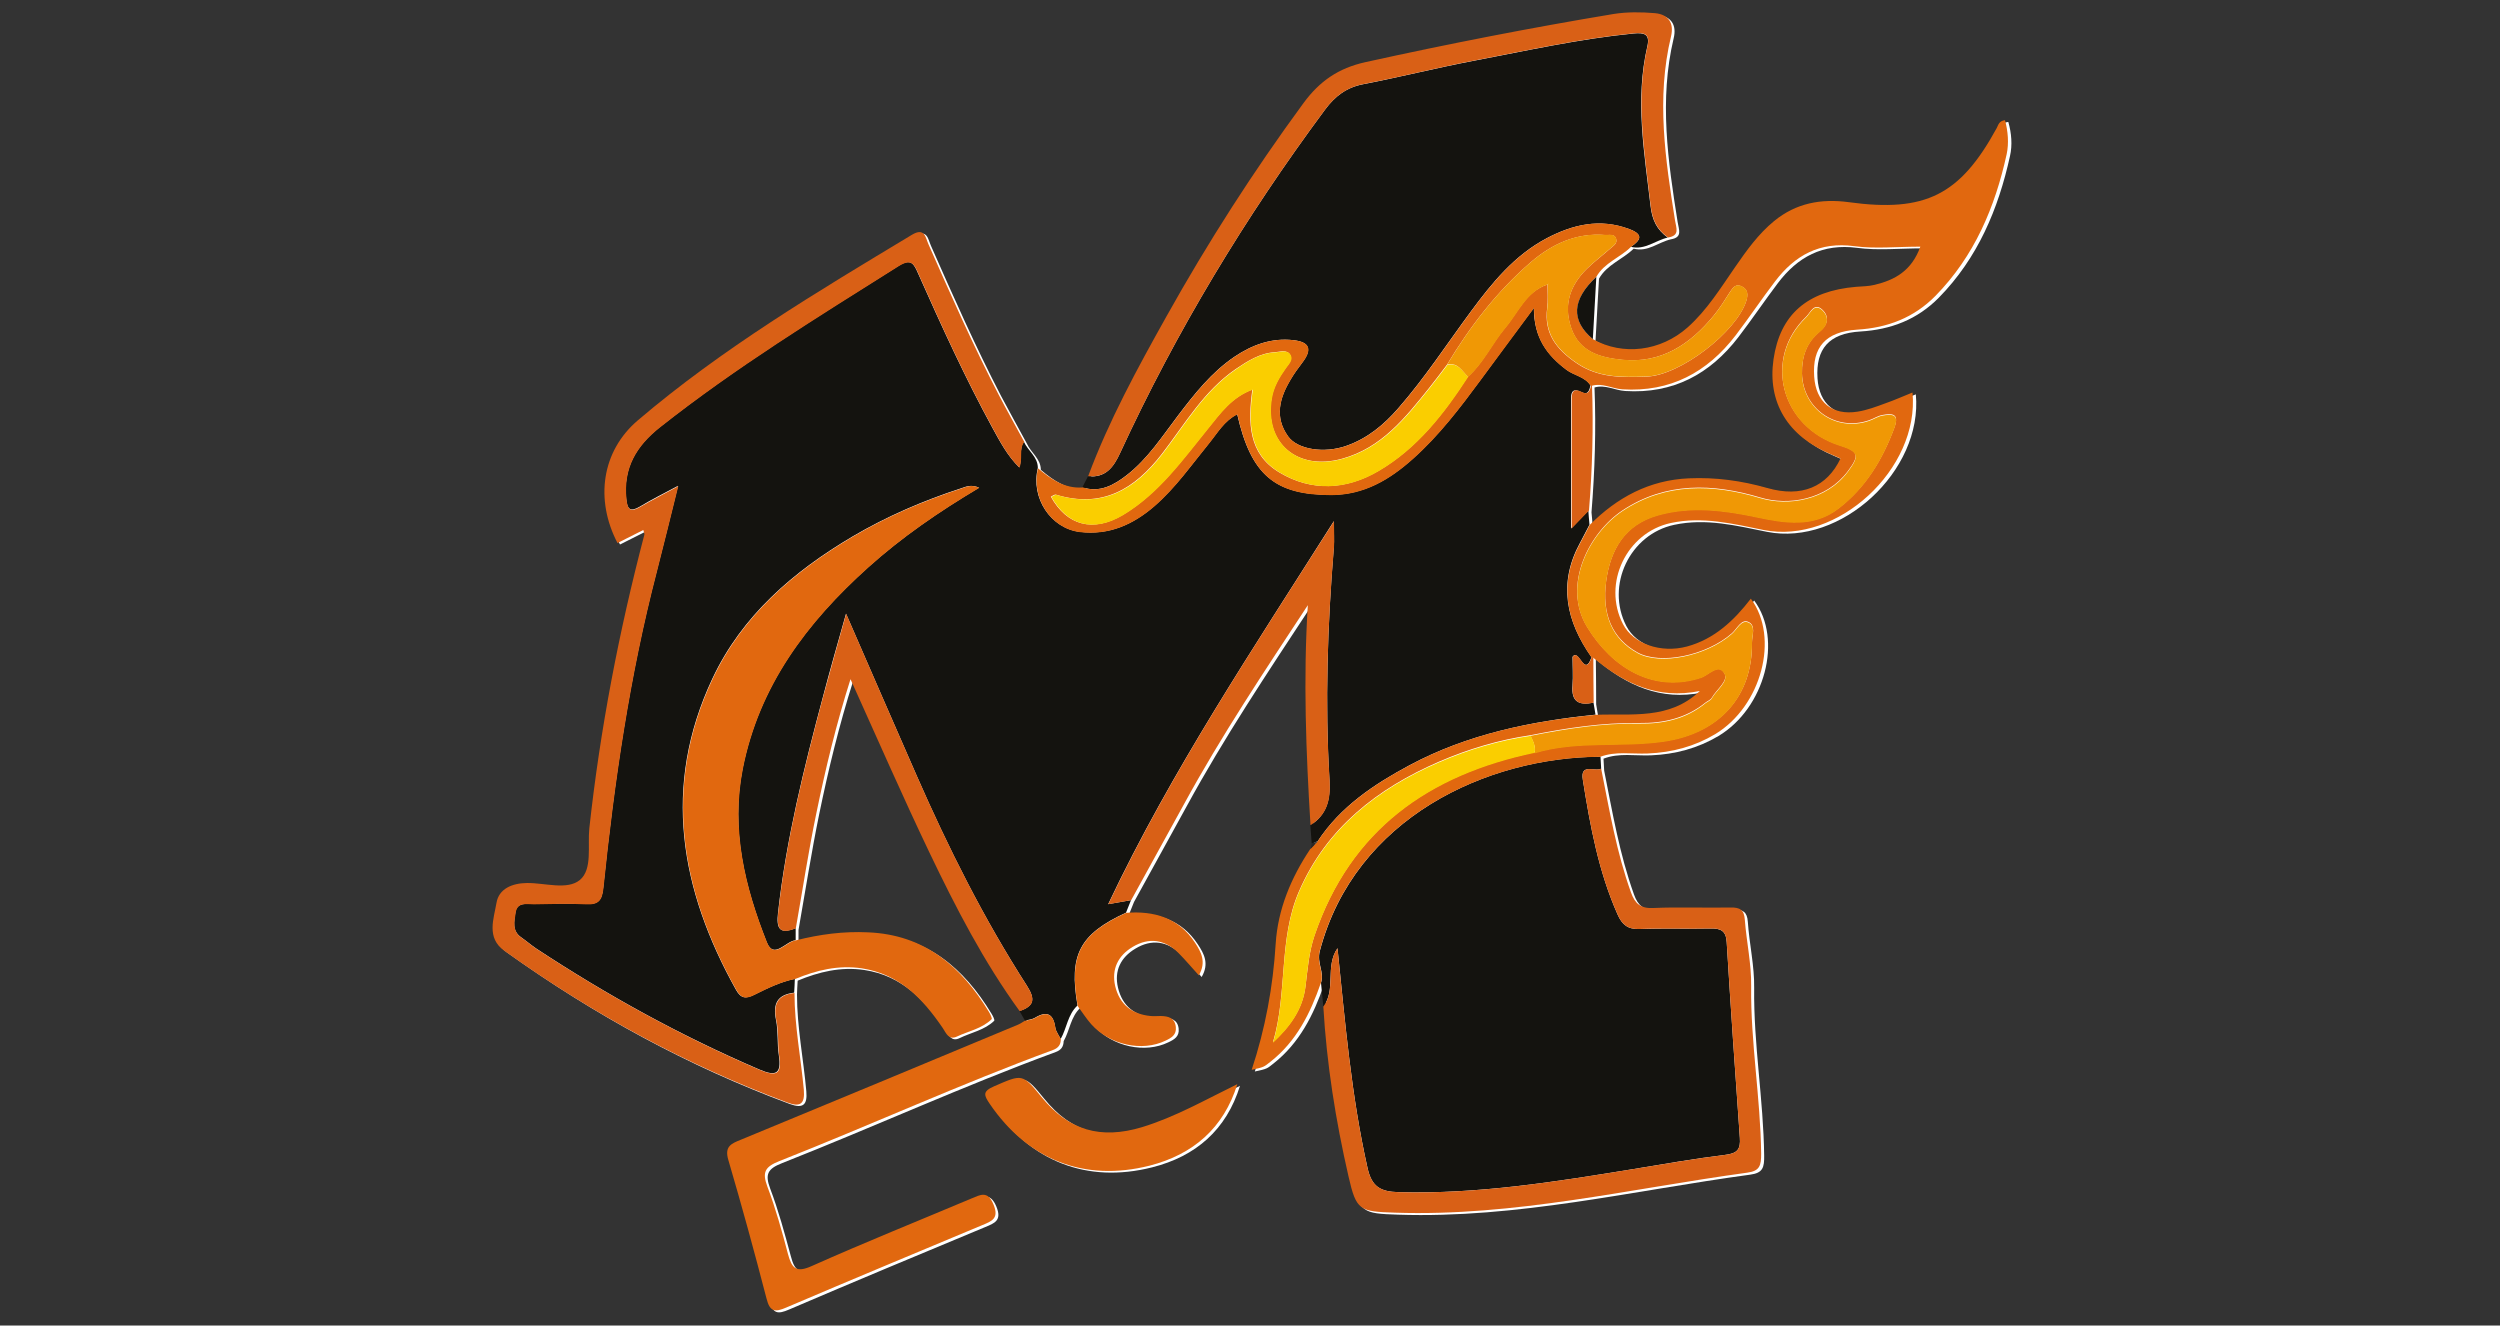
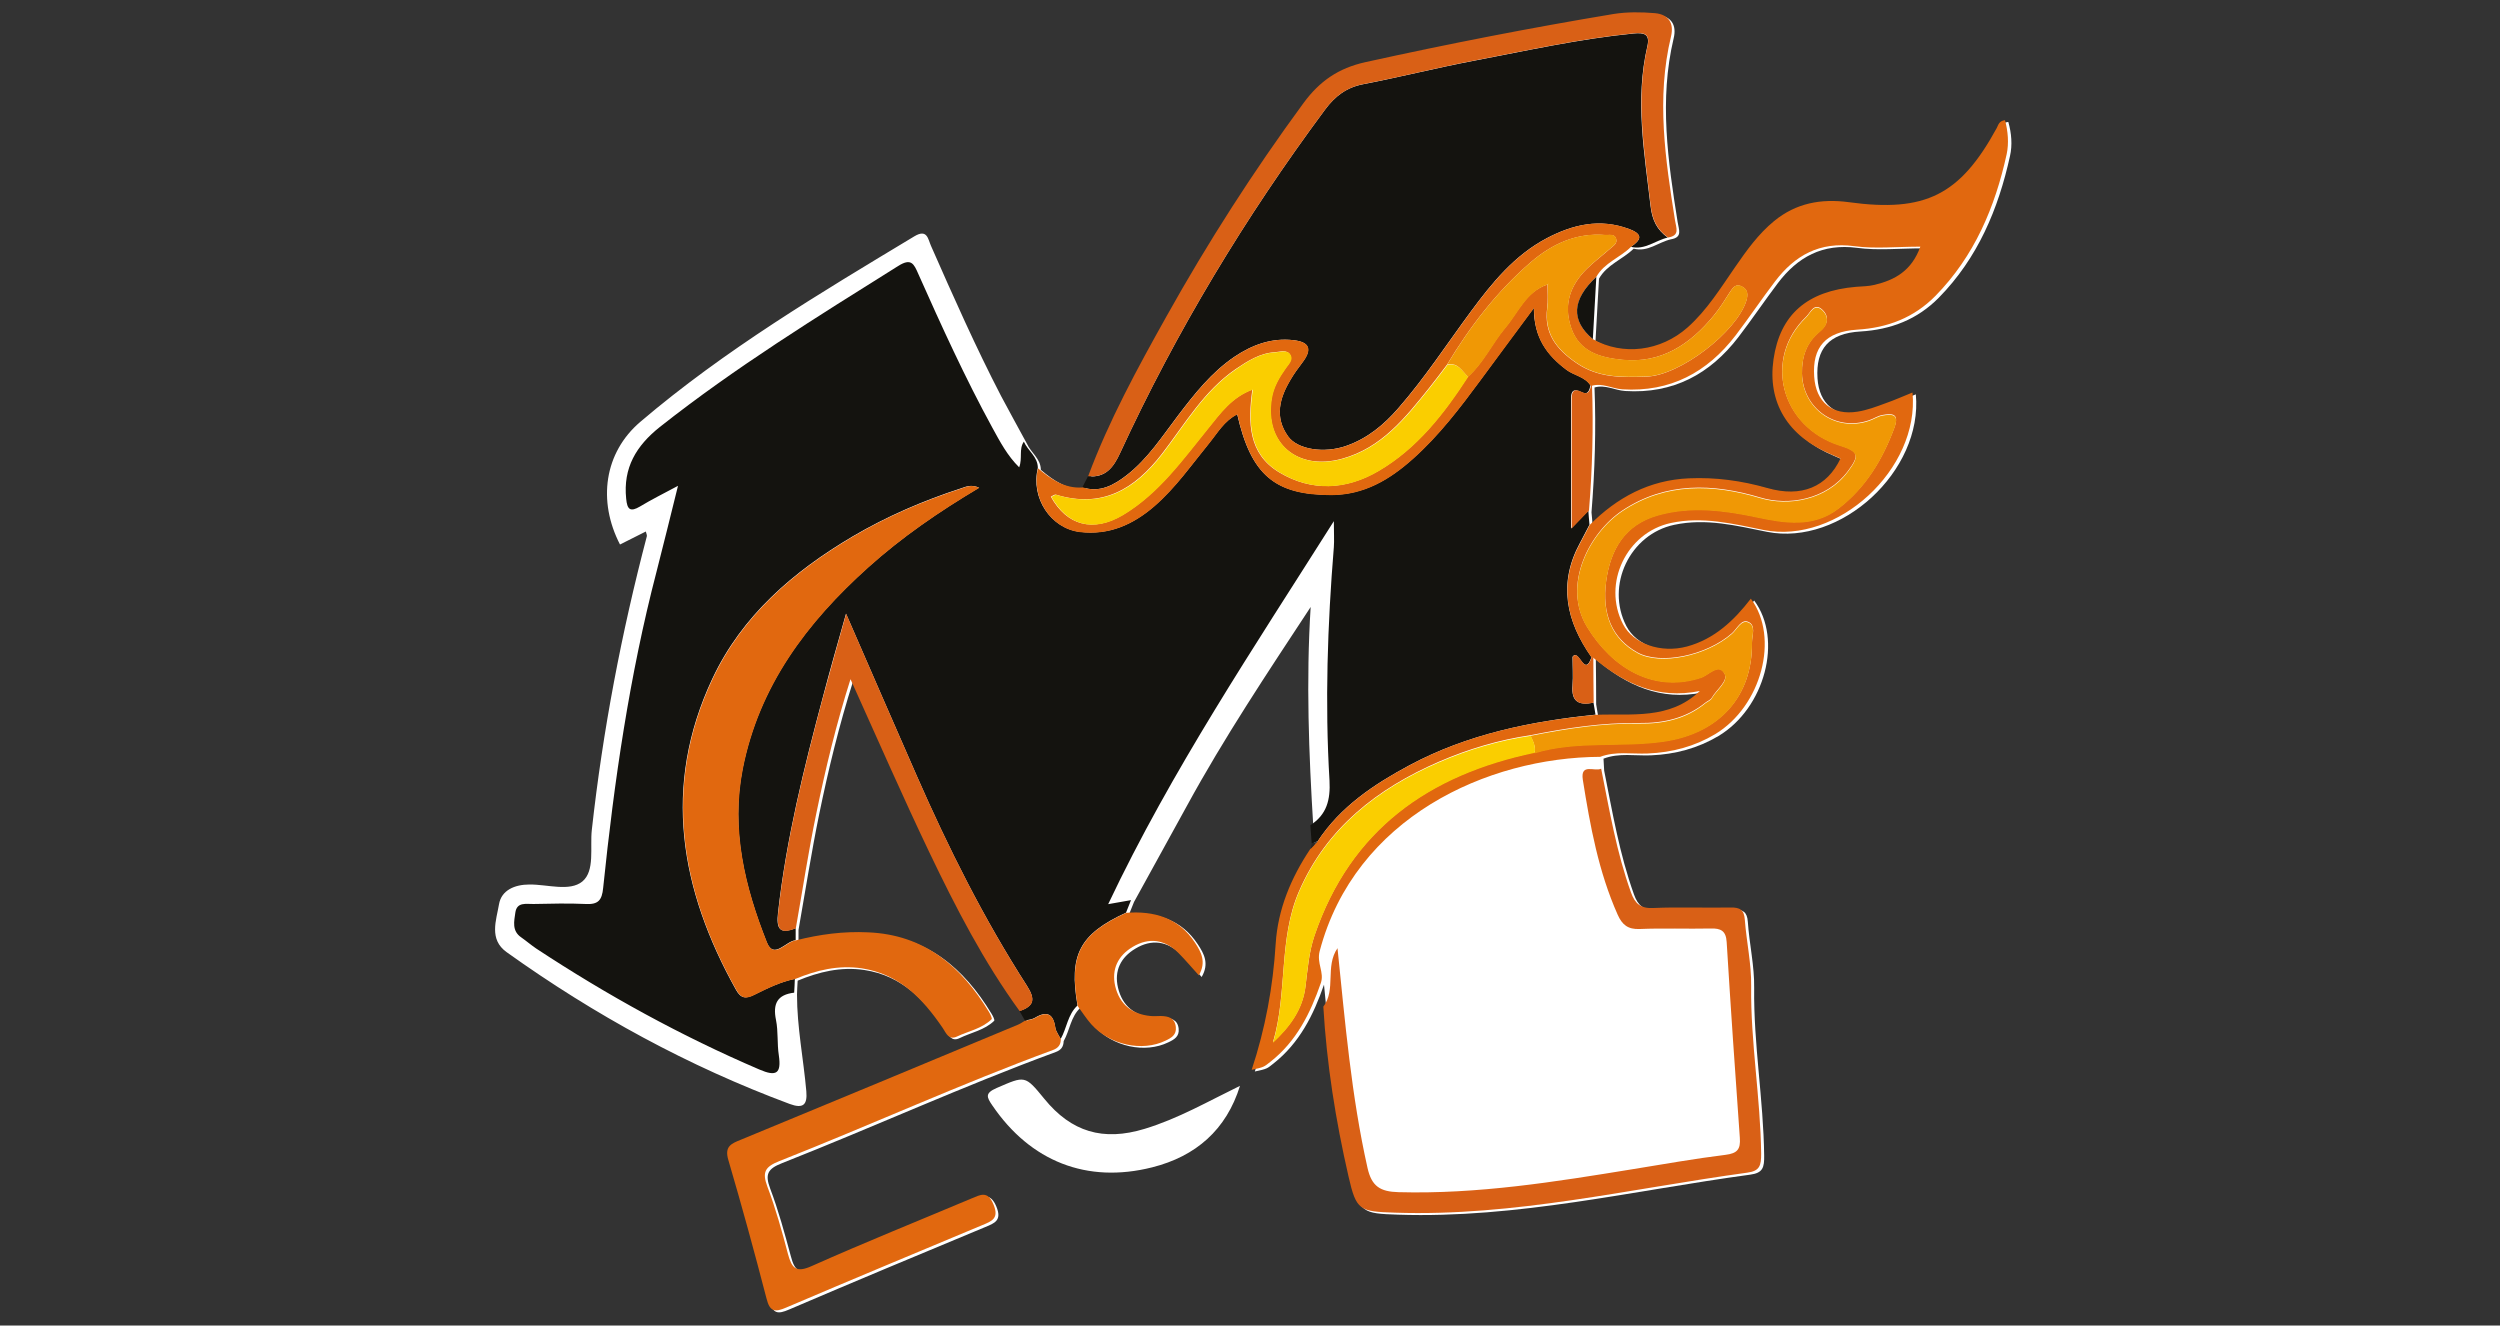
<svg xmlns="http://www.w3.org/2000/svg" id="Calque_1" viewBox="0 0 150 79.53">
  <rect x="0" y="0" width="150" height="79.53" fill="#333333" stroke="none" />
  <defs>
    <style>.cls-1{fill:#14130f;}.cls-1,.cls-2,.cls-3,.cls-4,.cls-5,.cls-6,.cls-7{fill-rule:evenodd;stroke-width:0px;}.cls-2{fill:#2b2624;}.cls-3{fill:#d96016;}.cls-4{fill:#e1680f;}.cls-5{fill:#fff;}.cls-6{fill:#f09805;}.cls-7{fill:#face00;}</style>
  </defs>
  <path class="cls-5" d="m120.46,7.32c-.37.05-.4.29-.49.46-2.2,4.04-4.29,5.09-8.89,4.46-1.65-.23-3.16.05-4.47,1.13-.95.78-1.65,1.76-2.34,2.76-.88,1.27-1.69,2.59-2.86,3.63-1.61,1.43-3.86,1.71-5.68.7.07-1.25.14-2.49.21-3.74.48-.85,1.42-1.15,2.08-1.8.85.22,1.48-.39,2.23-.56.72-.12.48-.57.41-1.03-.58-3.66-1.12-7.33-.24-11.03.2-.82-.17-1.33-.96-1.4-.82-.07-1.68-.08-2.49.05-4.99.83-9.95,1.8-14.89,2.89-1.63.36-2.75,1.14-3.7,2.44-3.01,4.1-5.75,8.38-8.23,12.81-1.74,3.11-3.45,6.24-4.7,9.59-.11.22-.22.44-.34.66-1.08.07-1.89-.5-2.66-1.15,0-.67-.6-1.03-.84-1.58-.51-.95-1.04-1.89-1.54-2.84-1.53-2.95-2.87-5.98-4.21-9.02-.18-.4-.22-1.04-1-.57-5.68,3.42-11.37,6.81-16.44,11.13-2.17,1.85-2.57,4.75-1.22,7.36.51-.26,1.02-.51,1.55-.78.03.13.08.22.06.29-1.52,5.79-2.64,11.65-3.3,17.61-.12,1.06.2,2.46-.57,3.1-.76.62-2.09.17-3.17.18-.9,0-1.69.35-1.83,1.19-.16.95-.62,2.1.46,2.87,5.27,3.77,10.91,6.85,16.99,9.11.79.29,1.06.06.99-.76-.17-1.94-.56-3.85-.56-5.81.01-.28.02-.55.04-.83,1.28-.53,2.59-.85,4-.64,2.26.34,3.66,1.82,4.86,3.59.2.29.35.74.85.5.7-.34,1.5-.48,2.08-1.04.05-.05-.08-.3-.16-.43-1.66-2.74-3.88-4.63-7.26-4.78-1.47-.06-2.9.12-4.32.48,0-.24,0-.48,0-.72.41-2.32.77-4.64,1.24-6.94.55-2.67,1.19-5.32,2.04-8,1.61,3.54,3.12,7,4.74,10.41,1.57,3.29,3.25,6.54,5.41,9.51.11.19.22.39.33.58-.14.08-.27.18-.42.24-5.54,2.31-11.07,4.62-16.62,6.9-.6.25-1,.42-.76,1.22.81,2.76,1.57,5.53,2.29,8.31.21.8.5.84,1.19.54,3.9-1.67,7.83-3.31,11.75-4.94.58-.24,1.03-.4.68-1.24-.36-.86-.8-.59-1.35-.35-3.19,1.34-6.4,2.63-9.55,4.04-.95.42-1.21.13-1.43-.71-.37-1.37-.74-2.74-1.24-4.06-.32-.86-.15-1.18.71-1.52,5.5-2.17,10.88-4.63,16.43-6.67.32-.12.46-.32.47-.65.37-.65.42-1.47,1.01-2.01.27.37.51.76.82,1.1,1.12,1.25,3.05,1.66,4.45.98.36-.17.67-.35.62-.82-.06-.54-.45-.64-.9-.66-.21,0-.42.02-.62,0-1.12-.11-1.86-.7-2.12-1.8-.24-1.02.17-1.82,1.04-2.34.97-.59,1.92-.46,2.74.34.42.42.8.88,1.24,1.36.47-.81.14-1.4-.23-1.96-.98-1.49-2.44-1.92-4.13-1.79.1-.25.2-.5.3-.75,1.06-1.92,2.12-3.84,3.17-5.76,2.24-4.11,4.84-8,7.43-11.94-.28,4.43-.11,8.82.16,13.2.03.36.05.72.08,1.09-.03.11-.05.23-.08.34-1.16,1.73-1.94,3.61-2.07,5.68-.16,2.57-.62,5.08-1.44,7.56.76-.16.74-.18,1.12-.48,1.56-1.23,2.4-2.91,3.03-4.73.05.48.09.96.14,1.43.2,3.44.73,6.84,1.51,10.19.47,2.06.67,2.11,2.79,2.18,7.16.24,14.11-1.45,21.13-2.4.77-.1.85-.44.84-1.14-.04-3.36-.64-6.69-.6-10.06.02-1.32-.29-2.64-.38-3.97-.04-.6-.3-.75-.86-.74-1.54.03-3.09-.04-4.63.03-.76.03-1.1-.26-1.34-.93-.87-2.42-1.29-4.93-1.79-7.43-.01-.24-.03-.48-.04-.72.93-.36,1.9-.16,2.85-.2,1.45-.06,2.8-.42,4.05-1.16,2.78-1.67,3.88-5.79,2.14-8.13-1.02,1.31-2.18,2.43-3.83,2.87-1.57.43-3.23-.15-3.84-1.34-1.26-2.44.22-5.51,2.87-6.07,1.91-.41,3.73.05,5.57.42,4.42.88,9.36-3.65,8.93-8.25-.55.22-1.08.46-1.63.65-.55.19-1.1.4-1.67.5-1.52.25-2.5-.57-2.6-2.11-.11-1.76.68-2.7,2.57-2.81,1.84-.11,3.42-.72,4.71-2.03,2.33-2.37,3.57-5.31,4.27-8.5.15-.66.09-1.37-.1-2.04Zm-18.3,34.23c-1.83,1.75-4.11,1.34-6.27,1.43-.04-.24-.08-.48-.12-.72,0-.9-.01-1.81-.02-2.71,1.84,1.56,3.87,2.52,6.4,2Zm-9.15-24.35h0s.07-.07.1-.11c-.03.04-.07.07-.1.11Zm19.65-.02c-.36.09-.74.09-1.12.12-2.95.25-4.56,1.67-4.95,4.35-.38,2.58.85,4.61,3.45,5.7.19.08.38.17.57.25-.81,1.72-2.34,2.36-4.4,1.77-1.54-.44-3.1-.65-4.69-.58-2.37.1-4.31,1.14-5.96,2.8h0c-.02-.28-.04-.57-.07-.85.2-2.49.28-4.99.18-7.49.64-.19,1.22.17,1.84.21,2.88.18,5.09-1.01,6.8-3.24.81-1.06,1.56-2.17,2.36-3.23,1.19-1.57,2.68-2.39,4.75-2.12,1.26.17,2.55.03,3.97.03-.52,1.45-1.53,2-2.74,2.29Z" />
  <path class="cls-5" d="m62.66,65.93c-1.17-1.43-1.15-1.39-2.86-.65-.71.31-.61.54-.25,1.06,2.28,3.34,5.66,4.69,9.58,3.7,2.62-.66,4.45-2.25,5.27-4.89-1.91.93-3.71,1.97-5.72,2.58-2.49.76-4.4.19-6.02-1.8Z" />
  <path class="cls-1" d="m67.86,54.01c-.1.25-.2.5-.3.75-2.79,1.29-3.44,2.53-2.91,5.57-.59.54-.64,1.36-1.01,2.01-.11-.22-.28-.44-.32-.67-.12-.83-.49-1.05-1.23-.6-.17.1-.39.11-.59.17-.11-.19-.22-.39-.33-.58.87-.3.97-.69.44-1.52-2.58-4.01-4.71-8.26-6.62-12.62-1.39-3.16-2.76-6.33-4.23-9.7-.5,1.77-.96,3.37-1.38,4.97-1.14,4.27-2.21,8.56-2.7,12.97-.11.96.09,1.32,1.06.93,0,.24,0,.48,0,.72-.59.05-1.32,1.19-1.74.12-1.32-3.32-2.16-6.75-1.45-10.39.98-4.99,3.85-8.8,7.53-12.1,2.02-1.81,4.24-3.34,6.66-4.78-.48-.21-.78-.06-1.08.04-2.27.74-4.45,1.68-6.51,2.89-3.55,2.1-6.63,4.74-8.41,8.53-3.03,6.45-1.94,12.66,1.42,18.67.3.54.6.54,1.1.29.78-.39,1.57-.77,2.43-.95-.01.28-.02.55-.04.83-1.02.12-1.29.67-1.09,1.64.14.69.06,1.42.17,2.12.16,1.1-.15,1.29-1.17.85-4.69-2.01-9.14-4.46-13.39-7.26-.31-.21-.6-.46-.9-.67-.57-.39-.42-.97-.35-1.48.09-.66.66-.51,1.09-.52,1.04-.02,2.09-.05,3.13,0,.74.04.98-.21,1.05-.97.66-6.39,1.58-12.74,3.2-18.96.43-1.66.83-3.32,1.29-5.16-.9.48-1.6.83-2.28,1.24-.59.35-.77.18-.83-.47-.19-1.85.6-3.17,2.02-4.3,4.53-3.58,9.42-6.6,14.3-9.66.78-.49.94-.14,1.21.48,1.39,3.12,2.81,6.24,4.45,9.24.45.82.89,1.66,1.6,2.36.21-.55-.03-1.09.28-1.54.24.55.84.9.84,1.58-.44,1.79.77,3.62,2.52,3.83,1.74.21,3.18-.43,4.47-1.55,1.27-1.1,2.23-2.48,3.28-3.77.5-.61.91-1.35,1.69-1.74.83,3.65,2.26,4.84,5.63,4.84,1.97,0,3.51-.92,4.91-2.17,1.57-1.4,2.83-3.06,4.07-4.74,1-1.37,2.01-2.73,3.19-4.31,0,1.81.81,2.84,1.95,3.71.46.35,1.11.41,1.45.94-.07.29-.14.62-.56.4-.44-.22-.61-.07-.61.38,0,2.59,0,5.18,0,7.81.36-.38.7-.73,1.04-1.08.02.28.04.57.07.85-.19.36-.38.73-.57,1.09-1.33,2.44-.83,4.7.69,6.86-.43,1.28-.75-.57-1.14-.02,0,.56.04,1.14,0,1.71-.09,1,.4,1.22,1.26,1.04.04.24.08.48.12.72-3.88.4-7.67,1.17-11.15,3.03-2.14,1.15-4.15,2.48-5.52,4.57-.12.04-.24.08-.36.12-.03-.36-.05-.72-.08-1.09.99-.63,1.21-1.53,1.15-2.67-.28-4.68-.12-9.35.26-14.01.03-.41,0-.83,0-1.56-4.85,7.67-9.72,14.92-13.54,22.98.56-.1.96-.17,1.36-.24Z" />
-   <path class="cls-1" d="m96.03,45.4c.01.24.03.48.04.72-.38.21-1.27-.36-1.1.67.44,2.76.94,5.51,2.09,8.09.27.61.62.89,1.32.86,1.42-.05,2.84,0,4.26-.03.61-.01.92.14.96.81.24,3.92.51,7.83.79,11.75.05.68-.14.93-.86,1.02-1.86.23-3.71.55-5.56.86-4.66.76-9.31,1.51-14.06,1.38-1.1-.03-1.61-.33-1.86-1.46-.97-4.32-1.34-8.72-1.8-13.18-.76,1.11-.07,2.48-.85,3.51-.05-.48-.09-.96-.14-1.43.22-.63-.26-1.17-.07-1.91,2.11-8.01,10.05-11.63,16.83-11.66Z" />
  <path class="cls-1" d="m100.08,14.25c-.75.17-1.39.77-2.23.56.63-.42.75-.75-.11-1.07-1.75-.65-3.37-.27-4.93.55-1.94,1.02-3.29,2.68-4.56,4.4-1.44,1.95-2.76,3.98-4.36,5.81-.86.99-1.85,1.81-3.11,2.25-1.32.47-2.93.23-3.5-.57-.82-1.15-.51-2.3.15-3.4.21-.36.46-.7.71-1.03.59-.78.45-1.23-.54-1.34-1.3-.15-2.47.28-3.54,1-1.37.93-2.38,2.21-3.37,3.51-.96,1.26-1.82,2.61-3.1,3.6-.78.6-1.61,1.06-2.65.72.11-.22.22-.44.34-.66,1.06.09,1.53-.54,1.93-1.41,3.37-7.3,7.5-14.14,12.29-20.59.6-.81,1.29-1.34,2.31-1.53,2.21-.43,4.39-.98,6.6-1.4,3.19-.61,6.37-1.32,9.61-1.64.63-.06.99.03.82.77-.75,3.21-.18,6.38.19,9.57.1.87.39,1.44,1.04,1.91Z" />
  <path class="cls-4" d="m64.95,29.24c1.04.34,1.87-.12,2.65-.72,1.27-.99,2.14-2.34,3.1-3.6.99-1.3,2-2.58,3.37-3.51,1.06-.72,2.24-1.15,3.54-1,.99.11,1.14.56.54,1.34-.25.33-.5.67-.71,1.03-.66,1.1-.98,2.25-.15,3.4.57.8,2.18,1.04,3.5.57,1.26-.44,2.25-1.26,3.11-2.25,1.6-1.83,2.92-3.86,4.36-5.81,1.27-1.72,2.62-3.38,4.56-4.4,1.56-.82,3.18-1.21,4.93-.55.85.32.73.64.11,1.07-.65.65-1.6.95-2.08,1.8-1.46,1.37-1.53,2.62-.21,3.74,1.81,1.01,4.06.73,5.68-.7,1.17-1.04,1.98-2.36,2.86-3.63.69-1,1.39-1.98,2.34-2.76,1.32-1.08,2.82-1.35,4.47-1.13,4.6.63,6.69-.42,8.89-4.46.09-.17.12-.41.49-.46.18.67.24,1.38.1,2.04-.7,3.19-1.94,6.12-4.27,8.5-1.29,1.31-2.87,1.92-4.71,2.03-1.89.12-2.69,1.06-2.57,2.81.1,1.54,1.08,2.35,2.6,2.11.57-.09,1.13-.3,1.67-.5.55-.19,1.08-.43,1.63-.65.43,4.6-4.51,9.13-8.93,8.25-1.84-.37-3.66-.83-5.57-.42-2.66.57-4.13,3.64-2.87,6.07.61,1.18,2.27,1.76,3.84,1.34,1.65-.45,2.82-1.56,3.83-2.87,1.74,2.34.63,6.46-2.14,8.13-1.24.74-2.59,1.1-4.05,1.16-.95.04-1.92-.15-2.85.2-6.78.03-14.72,3.65-16.83,11.66-.19.73.29,1.27.07,1.91-.63,1.82-1.47,3.51-3.03,4.73-.38.3-.37.32-1.12.48.82-2.48,1.28-4.98,1.44-7.56.13-2.07.92-3.96,2.07-5.68.15-.15.29-.31.44-.46,1.38-2.09,3.38-3.42,5.52-4.57,3.48-1.87,7.26-2.64,11.15-3.03,2.16-.09,4.44.32,6.27-1.43-2.54.52-4.56-.45-6.4-2h-.09c-1.52-2.17-2.02-4.43-.69-6.87.2-.36.38-.73.57-1.09,1.65-1.66,3.59-2.7,5.96-2.8,1.59-.07,3.15.14,4.69.58,2.06.59,3.59-.06,4.4-1.77-.19-.08-.38-.17-.57-.25-2.6-1.09-3.82-3.11-3.45-5.7.39-2.68,2.01-4.1,4.95-4.35.37-.03.76-.03,1.12-.12,1.21-.29,2.22-.84,2.74-2.29-1.42,0-2.72.14-3.97-.03-2.07-.28-3.56.55-4.75,2.12-.81,1.06-1.55,2.17-2.36,3.23-1.71,2.23-3.93,3.42-6.8,3.24-.62-.04-1.2-.4-1.84-.21h-.06c-.34-.54-.98-.6-1.45-.95-1.15-.86-1.96-1.89-1.95-3.71-1.17,1.59-2.18,2.95-3.19,4.31-1.24,1.68-2.5,3.34-4.07,4.74-1.4,1.25-2.94,2.17-4.91,2.17-3.37,0-4.8-1.19-5.63-4.84-.79.39-1.19,1.13-1.69,1.74-1.06,1.29-2.01,2.67-3.28,3.77-1.29,1.11-2.73,1.75-4.47,1.55-1.75-.21-2.95-2.04-2.52-3.83.77.64,1.58,1.22,2.66,1.15Zm27.9-12.15h0c0,.46.04.93-.02,1.38-.2,1.53.54,2.48,1.75,3.31,1.32.91,2.75.87,4.2.82,2.02-.06,5.42-2.69,6-4.56.11-.37.09-.67-.27-.85-.34-.18-.52.04-.7.31-.31.49-.62.99-.99,1.44-1.42,1.73-3.15,2.88-5.49,2.65-1.3-.13-2.58-.46-3.07-1.94-.46-1.38-.05-2.54.95-3.52.44-.43.95-.81,1.41-1.22.18-.16.45-.31.34-.6-.11-.3-.42-.19-.66-.21-1.73-.14-3.19.55-4.45,1.63-2.03,1.75-3.65,3.86-5.03,6.15-.35.46-.7.93-1.06,1.38-1.44,1.8-2.87,3.61-5.23,4.26-2.7.75-4.68-.95-4.24-3.63.11-.67.45-1.25.84-1.8.16-.23.44-.49.29-.78-.19-.36-.6-.2-.91-.18-.91.05-1.65.53-2.38,1.02-1.9,1.31-3.04,3.29-4.4,5.06-1.65,2.14-3.6,3.31-6.37,2.47-.08-.03-.2.07-.31.12.96,1.73,2.53,2.17,4.34,1.08,2.13-1.29,3.57-3.31,5.11-5.21.72-.89,1.4-1.84,2.64-2.3-.27,1.99-.25,3.85,1.61,4.97,1.95,1.17,4.01,1.05,5.94-.08,2.32-1.35,3.93-3.43,5.37-5.65.93-.83,1.44-1.99,2.23-2.93.78-.92,1.24-2.16,2.52-2.6Zm-.77,28.07c2.55-.77,5.21-.32,7.8-.7,3.25-.49,5.28-2.66,5.24-5.92,0-.42.27-1.04-.25-1.24-.4-.15-.65.42-.95.69-1.53,1.35-4.31,1.92-5.68,1.15-1.49-.83-2.14-2.28-1.87-4.28.26-1.92,1.13-3.4,3.1-3.96,1.98-.56,3.96-.3,5.92.11,1.7.36,3.4.64,4.91-.51,1.64-1.25,2.66-2.95,3.37-4.87.31-.85-.18-.83-.73-.73-.28.05-.53.23-.81.32-1.99.68-3.96-.71-4.01-2.81-.02-1.02.27-1.88,1.08-2.54.48-.39.57-.89.14-1.29-.49-.46-.72.18-.97.42-2.6,2.51-1.52,6.59,2.01,7.71,1.15.36,1.2.61.49,1.56-1.29,1.72-3.57,2.09-5.25,1.58-2.84-.85-5.68-.95-8.28.78-1.98,1.32-3.64,4.48-2.11,6.98,1.52,2.49,4.02,3.97,6.84,3.03.46-.15,1.04-.87,1.39-.26.27.47-.47.98-.75,1.48-.07.13-.26.2-.39.3-1.16.94-2.53,1.24-3.97,1.22-2.21-.03-4.36.3-6.51.73-1.91.28-3.74.83-5.5,1.59-3.7,1.61-6.76,3.98-8.4,7.78-1.24,2.86-.68,6.08-1.56,9.05,1-.93,1.78-1.97,1.95-3.35.13-1.03.21-2.07.54-3.06,2.16-6.36,6.86-9.66,13.21-10.99Z" />
  <path class="cls-4" d="m47.71,58.74c-.87.17-1.65.56-2.43.95-.49.25-.79.25-1.1-.29-3.36-6.01-4.45-12.22-1.42-18.67,1.78-3.79,4.86-6.43,8.41-8.53,2.05-1.21,4.24-2.15,6.51-2.89.3-.1.6-.26,1.08-.04-2.42,1.44-4.65,2.97-6.66,4.78-3.68,3.31-6.55,7.11-7.53,12.1-.71,3.63.13,7.06,1.45,10.39.42,1.07,1.15-.07,1.74-.12,1.42-.36,2.85-.55,4.32-.48,3.39.14,5.6,2.04,7.26,4.78.08.13.2.39.16.43-.58.57-1.38.71-2.08,1.04-.5.24-.65-.2-.85-.5-1.2-1.76-2.59-3.24-4.86-3.59-1.41-.21-2.72.11-4,.64Z" />
-   <path class="cls-3" d="m61.45,26.52c-.32.45-.07.99-.28,1.54-.71-.69-1.15-1.54-1.6-2.36-1.64-3-3.06-6.11-4.45-9.24-.27-.62-.43-.97-1.21-.48-4.87,3.07-9.77,6.08-14.3,9.66-1.42,1.12-2.21,2.44-2.02,4.3.06.65.24.82.83.47.68-.4,1.39-.75,2.28-1.24-.46,1.84-.86,3.5-1.29,5.16-1.62,6.23-2.54,12.57-3.2,18.96-.08.76-.31,1.01-1.05.97-1.04-.05-2.09-.02-3.13,0-.43,0-1-.15-1.09.52-.07.52-.22,1.09.35,1.48.31.21.59.46.9.67,4.26,2.8,8.7,5.25,13.39,7.26,1.03.44,1.34.25,1.17-.85-.1-.7-.02-1.43-.17-2.12-.2-.97.07-1.53,1.09-1.64,0,1.95.38,3.87.56,5.81.07.83-.2,1.06-.99.76-6.08-2.26-11.72-5.34-16.99-9.11-1.08-.78-.62-1.92-.46-2.87.14-.84.93-1.18,1.83-1.19,1.08-.01,2.41.44,3.17-.18.77-.64.46-2.04.57-3.1.65-5.96,1.78-11.82,3.3-17.61.02-.07-.03-.16-.06-.29-.52.26-1.04.52-1.55.78-1.36-2.61-.95-5.51,1.22-7.36,5.06-4.31,10.76-7.71,16.44-11.13.78-.47.82.17,1,.57,1.34,3.04,2.68,6.07,4.21,9.02.5.96,1.03,1.9,1.54,2.84Z" />
  <path class="cls-3" d="m79.4,60.4c.78-1.03.09-2.4.85-3.51.46,4.46.83,8.86,1.8,13.18.25,1.12.77,1.43,1.86,1.46,4.75.13,9.4-.62,14.06-1.38,1.85-.3,3.7-.63,5.56-.86.71-.09.91-.33.86-1.02-.28-3.91-.55-7.83-.79-11.75-.04-.67-.35-.83-.96-.81-1.42.03-2.84-.03-4.26.03-.7.03-1.05-.25-1.32-.86-1.15-2.58-1.65-5.33-2.09-8.09-.16-1.03.72-.47,1.1-.67.5,2.5.92,5.02,1.79,7.43.24.67.58.97,1.34.93,1.54-.07,3.09,0,4.63-.03.56-.01.82.13.86.74.1,1.33.4,2.65.38,3.97-.04,3.37.56,6.7.6,10.06,0,.7-.07,1.04-.84,1.14-7.03.96-13.97,2.64-21.13,2.4-2.13-.07-2.32-.12-2.79-2.18-.77-3.35-1.31-6.75-1.51-10.19Z" />
  <path class="cls-4" d="m61.51,61.25c.2-.05.42-.07.59-.17.74-.45,1.11-.23,1.23.6.03.23.21.45.32.67,0,.33-.15.53-.47.65-5.55,2.04-10.93,4.5-16.43,6.67-.85.34-1.03.66-.71,1.52.5,1.32.88,2.69,1.24,4.06.23.84.48,1.14,1.43.71,3.16-1.41,6.37-2.7,9.55-4.04.56-.23,1-.51,1.35.35.35.84-.1,1-.68,1.24-3.92,1.64-7.84,3.27-11.75,4.94-.69.3-.99.26-1.19-.54-.72-2.78-1.48-5.55-2.29-8.31-.24-.81.16-.98.76-1.22,5.55-2.29,11.08-4.59,16.62-6.9.15-.06.28-.16.42-.24Z" />
  <path class="cls-3" d="m100.08,14.25c-.65-.47-.94-1.04-1.04-1.91-.36-3.19-.93-6.36-.19-9.57.17-.74-.2-.83-.82-.77-3.24.32-6.42,1.03-9.61,1.64-2.21.42-4.39.98-6.6,1.4-1.02.2-1.71.72-2.31,1.53-4.79,6.45-8.92,13.29-12.29,20.59-.4.88-.87,1.51-1.93,1.41,1.25-3.35,2.96-6.48,4.7-9.59,2.48-4.44,5.22-8.71,8.23-12.81.96-1.3,2.08-2.08,3.7-2.44,4.94-1.09,9.9-2.06,14.89-2.89.81-.13,1.67-.12,2.49-.05.79.07,1.16.58.96,1.4-.89,3.7-.34,7.36.24,11.03.07.46.31.91-.41,1.03Z" />
  <path class="cls-3" d="m47.75,55.7c-.97.39-1.16.03-1.06-.93.49-4.41,1.56-8.69,2.7-12.97.43-1.6.89-3.2,1.38-4.97,1.47,3.37,2.84,6.54,4.23,9.7,1.92,4.36,4.04,8.61,6.62,12.62.53.83.43,1.22-.44,1.52-2.16-2.97-3.83-6.21-5.41-9.51-1.63-3.41-3.14-6.87-4.74-10.41-.85,2.68-1.49,5.33-2.04,8-.48,2.3-.83,4.63-1.24,6.94Z" />
-   <path class="cls-3" d="m67.86,54.01c-.4.07-.8.14-1.36.24,3.82-8.06,8.68-15.32,13.54-22.98,0,.72.03,1.14,0,1.56-.39,4.67-.55,9.34-.26,14.01.07,1.14-.15,2.04-1.15,2.67-.27-4.39-.44-8.78-.16-13.2-2.59,3.94-5.19,7.83-7.43,11.94-1.05,1.92-2.11,3.84-3.17,5.76Z" />
-   <path class="cls-4" d="m74.24,65.05c-.82,2.64-2.65,4.22-5.27,4.89-3.92.99-7.29-.35-9.58-3.7-.35-.52-.46-.75.25-1.06,1.71-.74,1.69-.78,2.86.65,1.62,1.99,3.53,2.55,6.02,1.8,2-.61,3.81-1.65,5.72-2.58Z" />
  <path class="cls-4" d="m64.66,60.34c-.53-3.04.12-4.29,2.91-5.57,1.69-.13,3.15.3,4.13,1.79.36.55.7,1.15.23,1.96-.44-.48-.82-.94-1.24-1.36-.82-.8-1.76-.93-2.74-.34-.86.52-1.27,1.32-1.04,2.34.26,1.1,1,1.69,2.12,1.8.21.02.42,0,.62,0,.45.01.84.11.9.66.05.47-.26.65-.62.82-1.4.68-3.34.26-4.45-.98-.3-.34-.55-.73-.82-1.1Z" />
  <path class="cls-1" d="m95.57,20.35c-1.33-1.12-1.26-2.37.21-3.74-.07,1.25-.14,2.49-.21,3.74Z" />
  <path class="cls-2" d="m79.07,50.48c-.15.15-.29.31-.44.46.03-.12.05-.23.08-.34.12-.04.24-.08.36-.12Z" />
  <path class="cls-3" d="m95.52,23.14c.09,2.5.02,5-.18,7.49-.34.35-.67.7-1.04,1.08,0-2.63,0-5.22,0-7.81,0-.45.17-.6.61-.38.42.21.48-.11.56-.4h.06Z" />
  <path class="cls-3" d="m95.6,39.45c0,.9.01,1.81.02,2.71-.86.19-1.35-.04-1.26-1.04.05-.57,0-1.15,0-1.71.4-.54.72,1.3,1.14.02h.09Z" />
  <path class="cls-6" d="m91.84,44.15c2.15-.43,4.31-.77,6.51-.73,1.44.02,2.81-.27,3.97-1.22.13-.1.32-.17.39-.3.28-.5,1.02-1.01.75-1.48-.36-.61-.94.11-1.39.26-2.82.93-5.32-.55-6.84-3.03-1.53-2.5.13-5.66,2.11-6.98,2.6-1.73,5.45-1.63,8.28-.78,1.68.5,3.96.14,5.25-1.58.71-.95.66-1.2-.49-1.56-3.53-1.12-4.61-5.21-2.01-7.71.25-.24.48-.88.97-.42.43.41.34.91-.14,1.29-.81.66-1.1,1.52-1.08,2.54.05,2.09,2.02,3.48,4.01,2.81.28-.09.53-.27.81-.32.55-.1,1.04-.12.73.73-.71,1.92-1.73,3.62-3.37,4.87-1.51,1.15-3.21.87-4.91.51-1.96-.42-3.95-.67-5.92-.11-1.97.56-2.84,2.04-3.1,3.96-.27,2,.37,3.45,1.87,4.28,1.37.77,4.15.19,5.68-1.15.3-.27.56-.84.95-.69.51.19.24.81.25,1.24.03,3.26-1.99,5.43-5.24,5.92-2.59.39-5.25-.07-7.8.7.07-.38-.08-.7-.24-1.02Z" />
-   <path class="cls-7" d="m88.09,22.62c-1.44,2.22-3.05,4.29-5.37,5.65-1.93,1.13-3.99,1.25-5.94.08-1.86-1.12-1.89-2.98-1.61-4.97-1.24.45-1.92,1.41-2.64,2.3-1.54,1.9-2.97,3.92-5.11,5.21-1.81,1.09-3.38.65-4.34-1.08.11-.04.22-.14.31-.12,2.77.84,4.73-.33,6.37-2.47,1.36-1.77,2.5-3.76,4.4-5.06.72-.5,1.46-.98,2.38-1.02.31-.02.72-.18.91.18.15.29-.13.55-.29.78-.39.55-.73,1.13-.84,1.8-.44,2.69,1.53,4.38,4.24,3.63,2.36-.65,3.79-2.46,5.23-4.26.36-.45.71-.92,1.06-1.38.65-.14.9.4,1.26.75Z" />
+   <path class="cls-7" d="m88.09,22.62c-1.44,2.22-3.05,4.29-5.37,5.65-1.93,1.13-3.99,1.25-5.94.08-1.86-1.12-1.89-2.98-1.61-4.97-1.24.45-1.92,1.41-2.64,2.3-1.54,1.9-2.97,3.92-5.11,5.21-1.81,1.09-3.38.65-4.34-1.08.11-.04.22-.14.31-.12,2.77.84,4.73-.33,6.37-2.47,1.36-1.77,2.5-3.76,4.4-5.06.72-.5,1.46-.98,2.38-1.02.31-.02.72-.18.91.18.15.29-.13.55-.29.78-.39.55-.73,1.13-.84,1.8-.44,2.69,1.53,4.38,4.24,3.63,2.36-.65,3.79-2.46,5.23-4.26.36-.45.71-.92,1.06-1.38.65-.14.9.4,1.26.75" />
  <path class="cls-6" d="m88.09,22.62c-.36-.35-.61-.89-1.26-.75,1.38-2.29,3-4.4,5.03-6.15,1.26-1.08,2.72-1.77,4.45-1.63.23.02.55-.09.66.21.1.29-.16.44-.34.6-.47.41-.97.79-1.41,1.22-1,.98-1.41,2.15-.95,3.52.49,1.48,1.78,1.81,3.07,1.94,2.34.24,4.07-.92,5.49-2.65.37-.45.67-.95.99-1.44.17-.27.36-.49.7-.31.36.19.38.48.27.85-.58,1.88-3.98,4.5-6,4.56-1.45.05-2.88.09-4.2-.82-1.21-.83-1.94-1.78-1.75-3.31.06-.45.02-.92.02-1.38.03-.04.07-.07.1-.11-.03.03-.07.07-.1.1-1.28.44-1.74,1.68-2.52,2.6-.79.94-1.3,2.09-2.23,2.93Z" />
  <path class="cls-7" d="m91.84,44.15c.16.32.31.64.24,1.02-6.35,1.33-11.05,4.63-13.21,10.99-.34.99-.42,2.03-.54,3.06-.17,1.38-.95,2.42-1.95,3.35.88-2.97.32-6.18,1.56-9.05,1.64-3.8,4.7-6.18,8.4-7.78,1.76-.76,3.59-1.31,5.5-1.59Z" />
</svg>